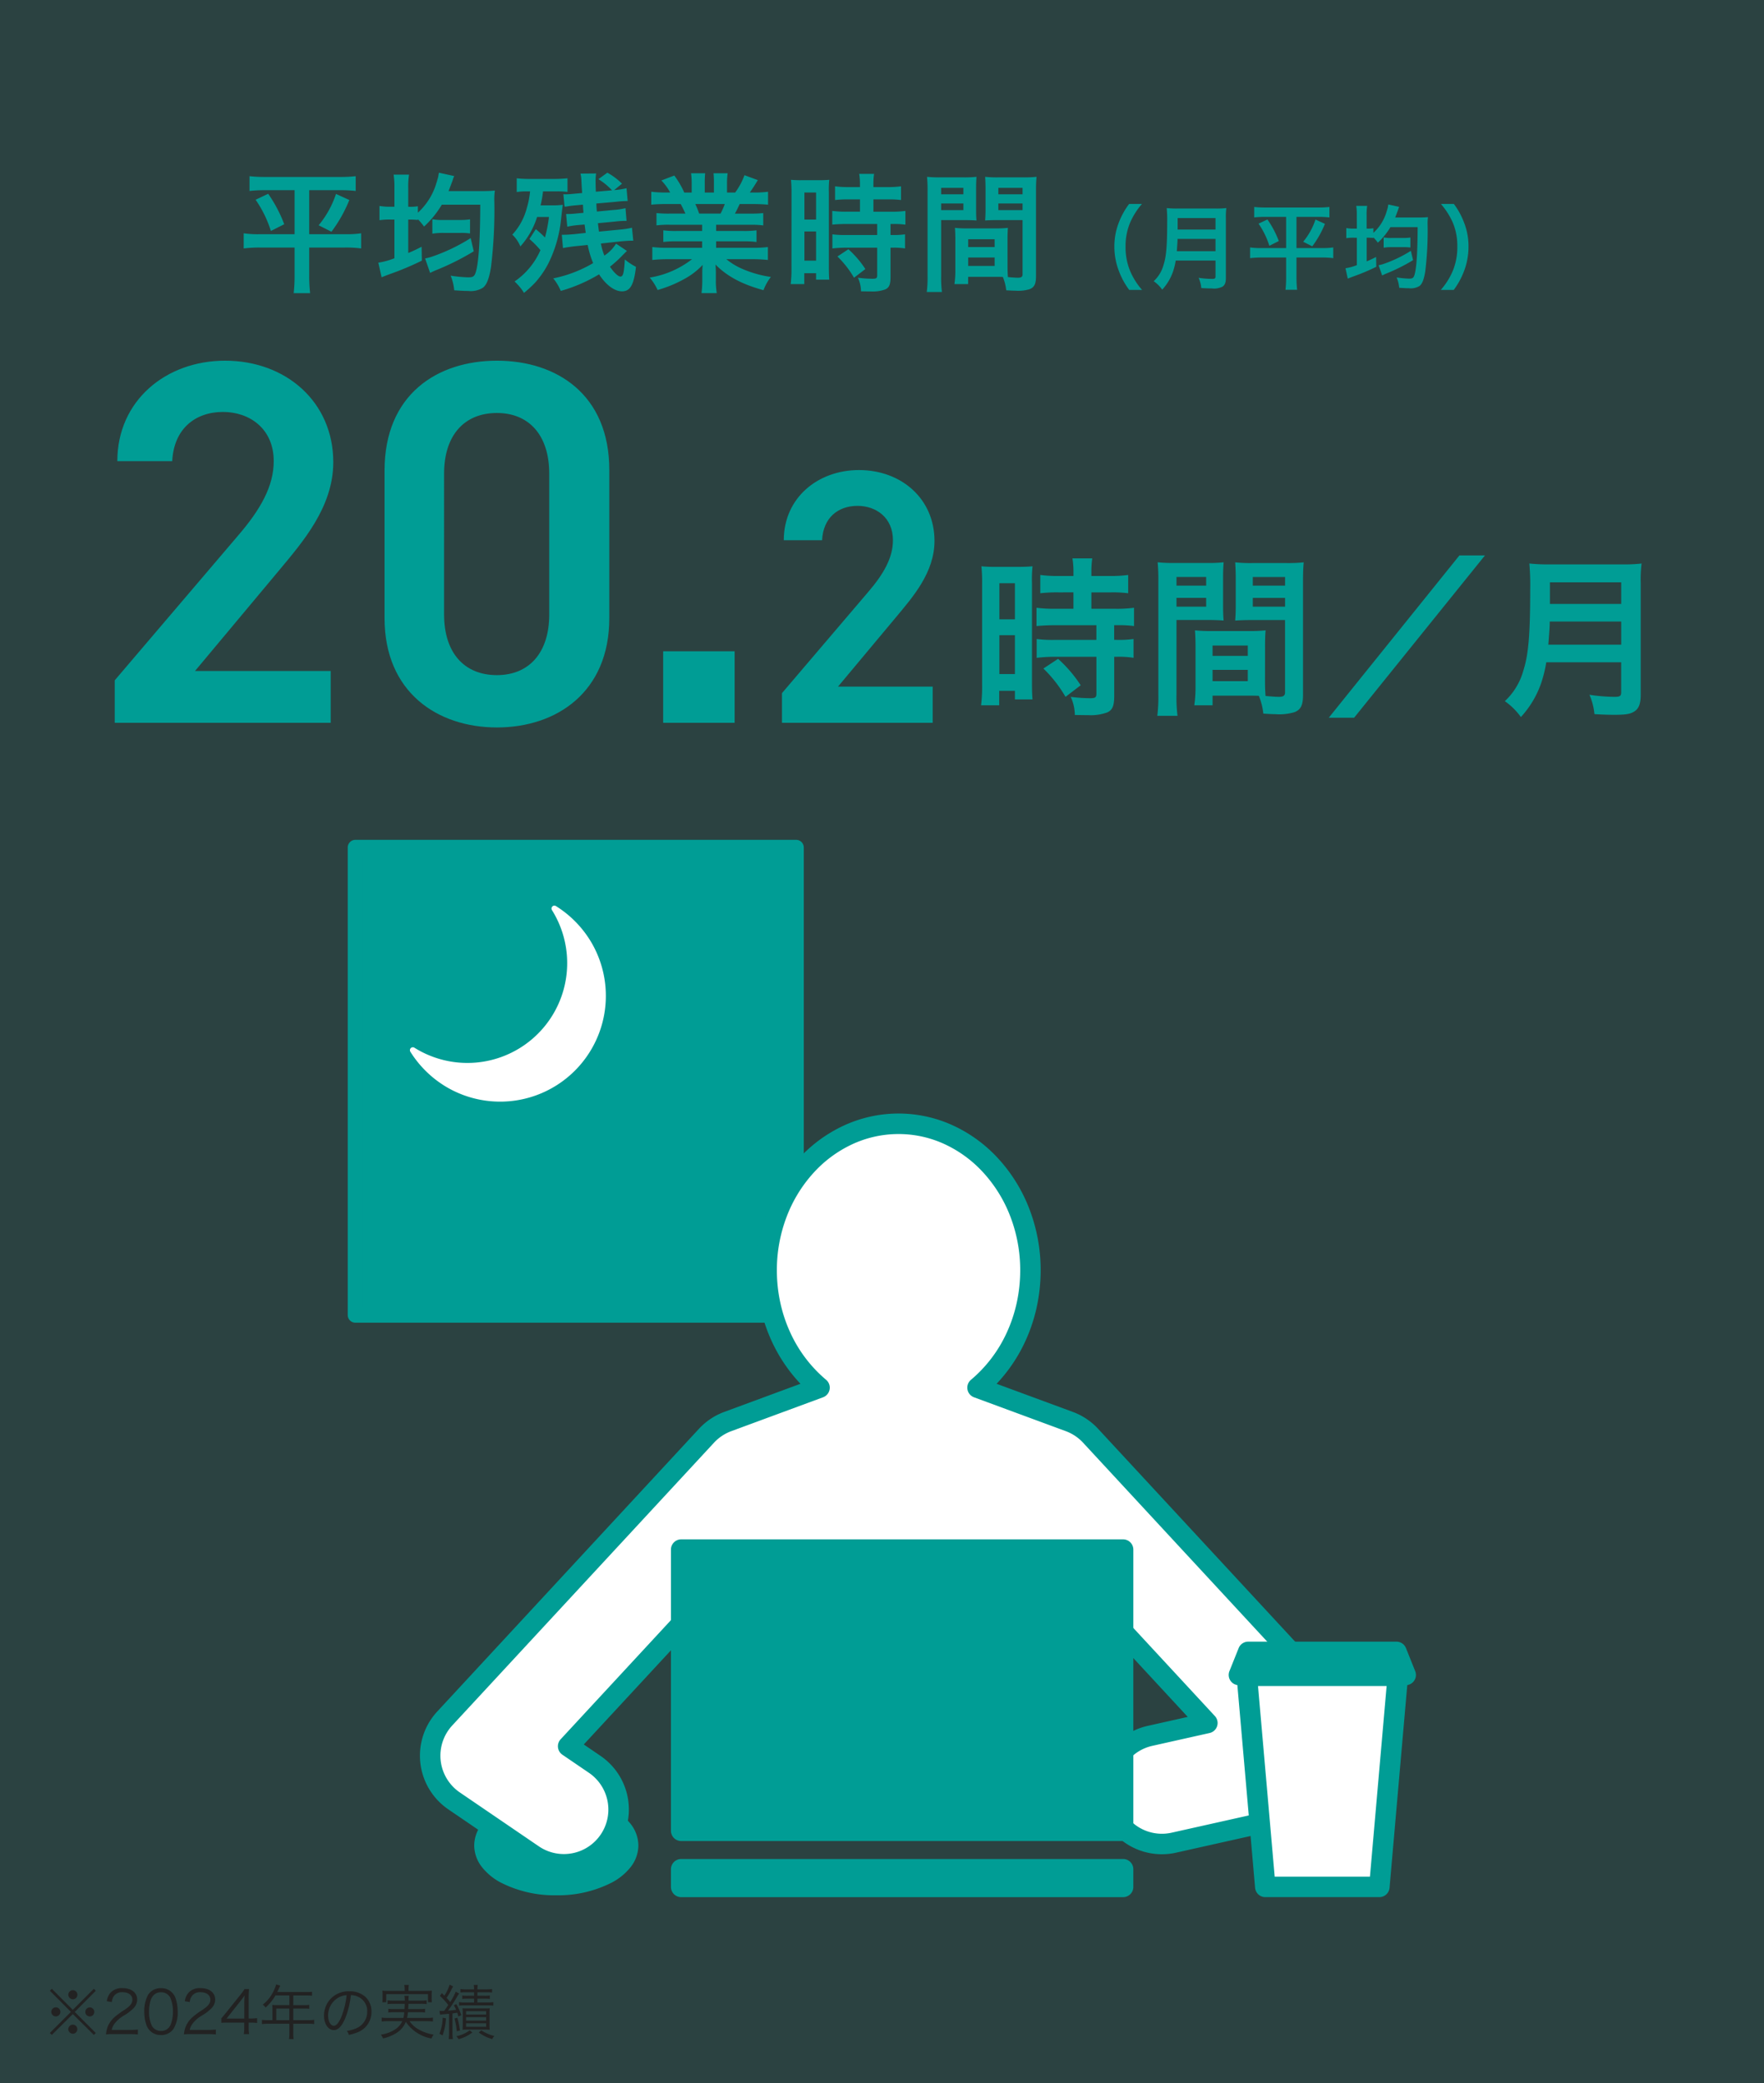
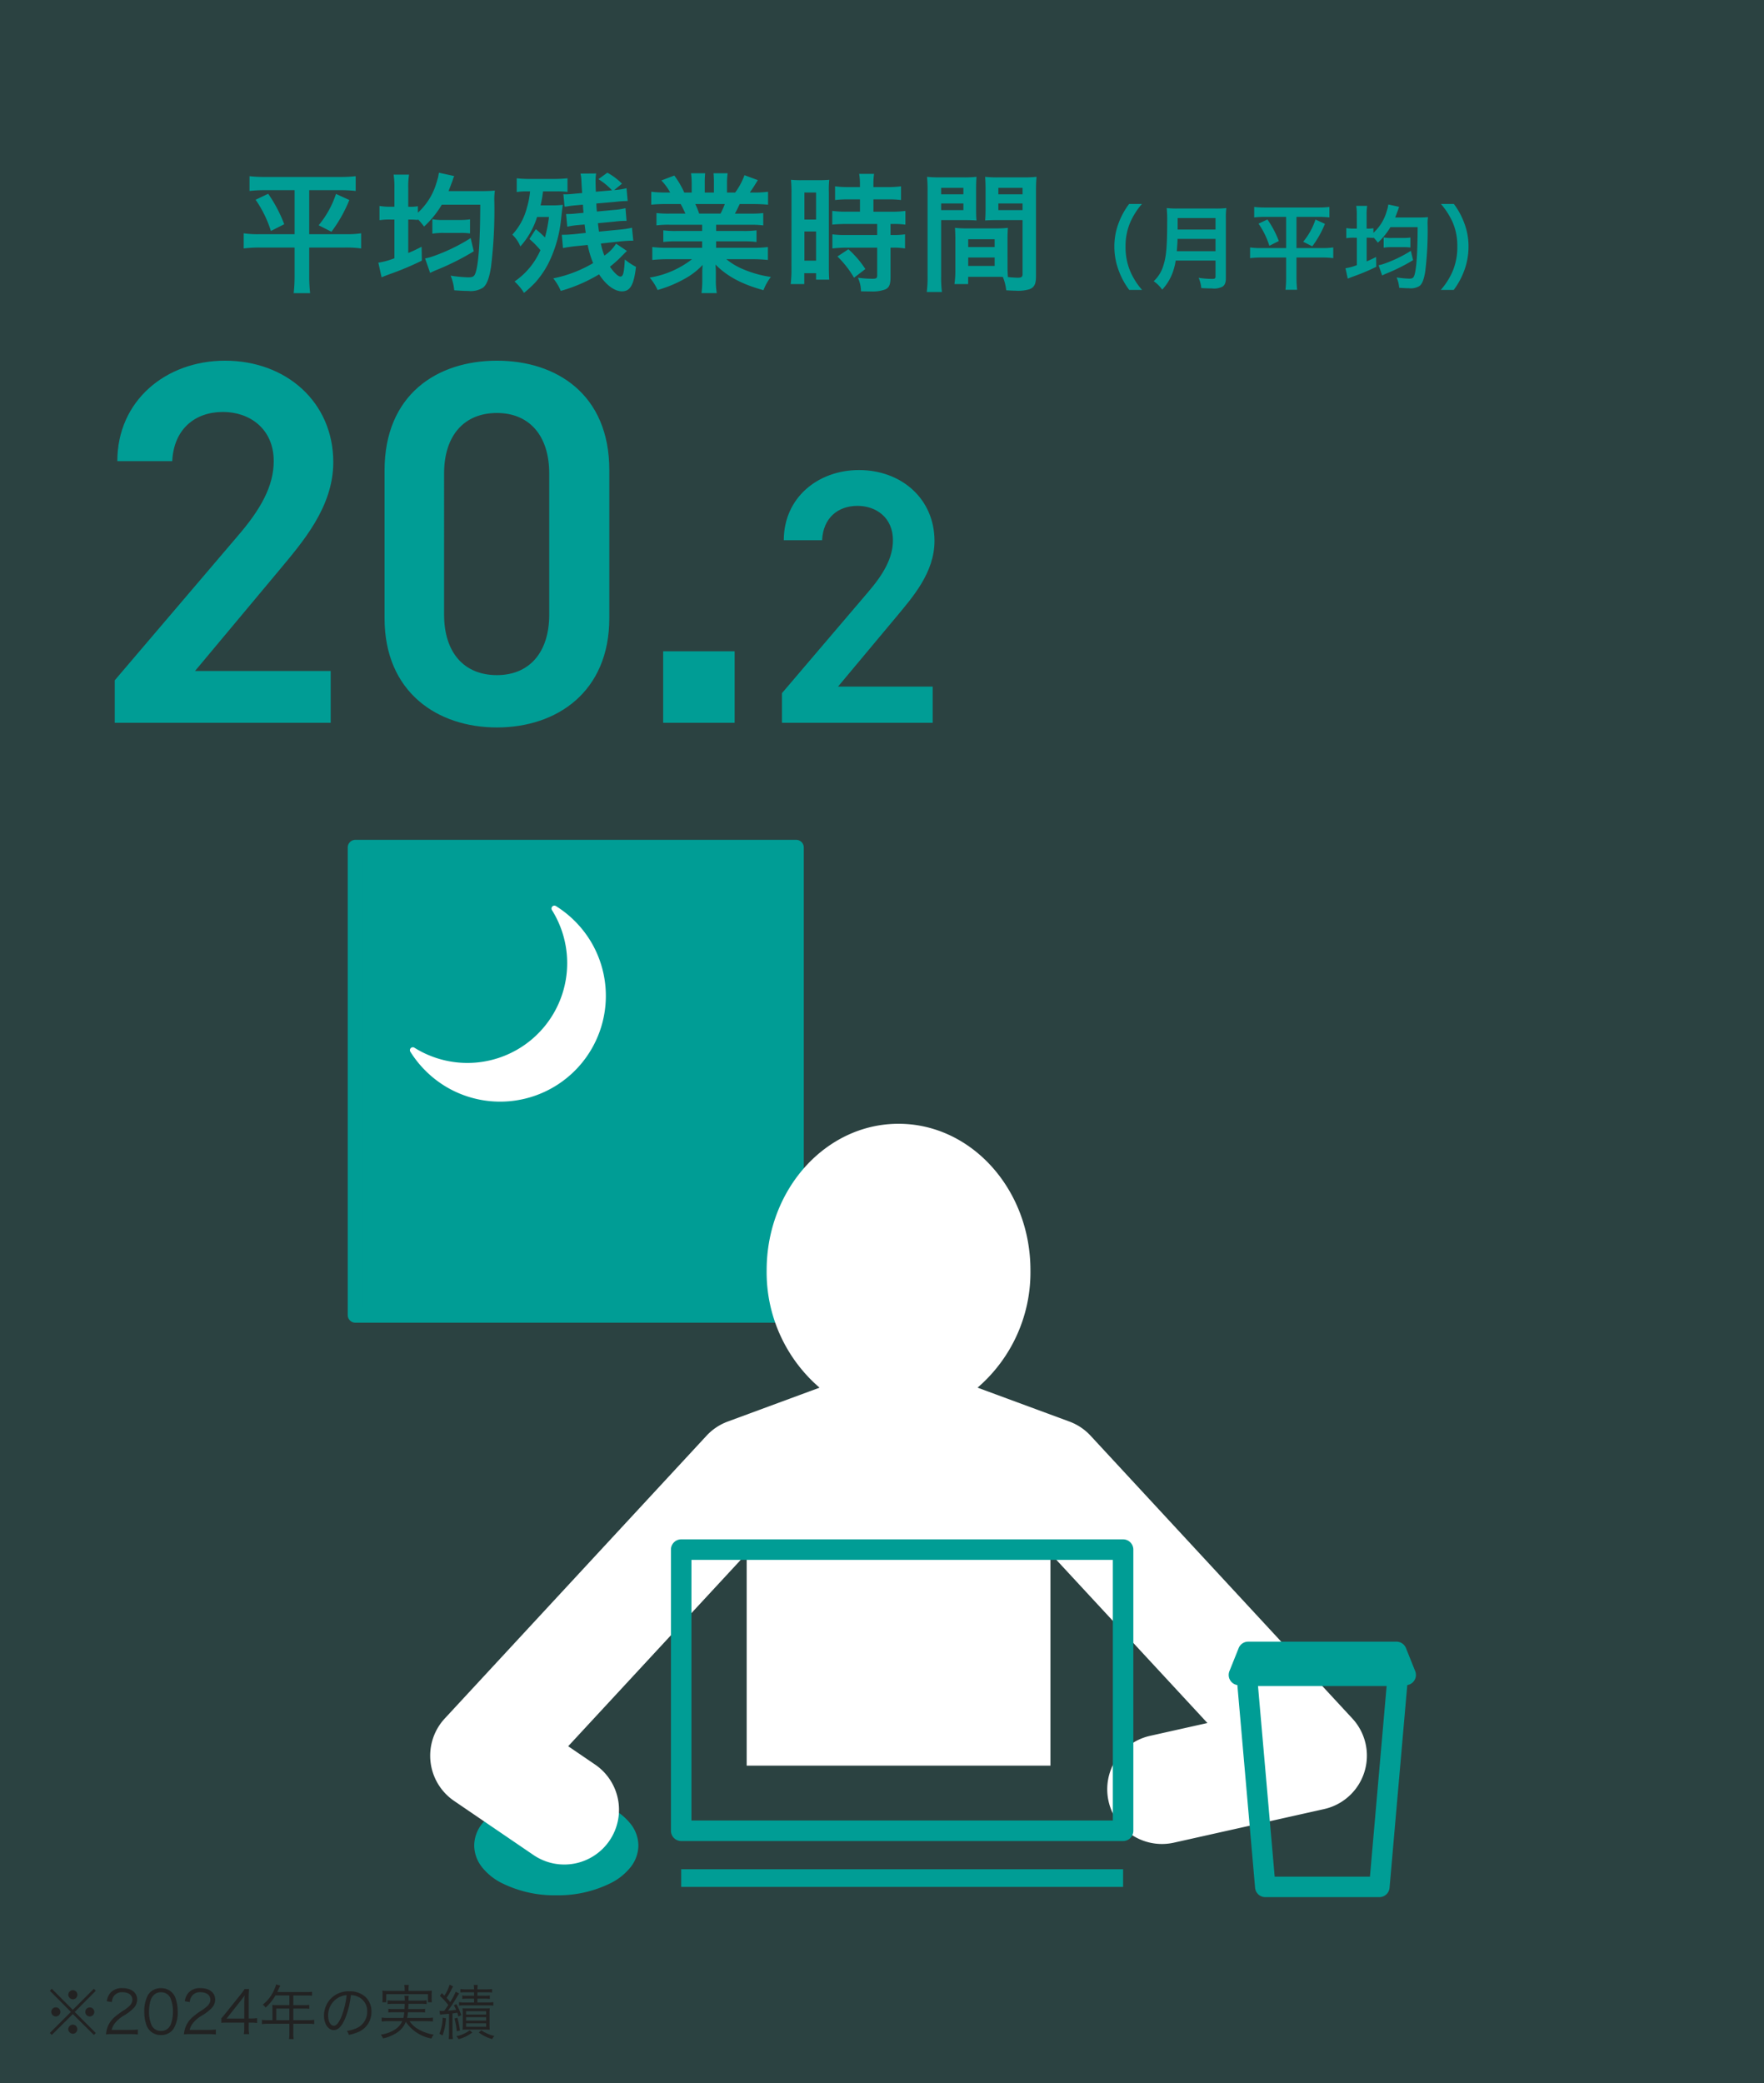
<svg xmlns="http://www.w3.org/2000/svg" width="327" height="386" viewBox="0 0 327 386">
  <rect x="0" y="0" width="327" height="386" fill="#333333" stroke="none" />
  <defs>
    <clipPath id="a">
      <rect width="199.096" height="197.005" fill="none" />
    </clipPath>
  </defs>
  <g transform="translate(-138 -783)">
    <rect width="327" height="386" transform="translate(138 783)" fill="#009d95" opacity="0.15" />
    <path d="M5.5-4.565,1.606-8.47l-.363.363,3.9,3.927-3.9,3.9.363.363L5.5-3.784,9.405.088l.352-.363-3.9-3.9,3.9-3.927L9.405-8.47Zm.011-3.641a.845.845,0,0,0-.847.836.855.855,0,0,0,.847.847.838.838,0,0,0,.836-.847A.836.836,0,0,0,5.511-8.206ZM2.354-5.027a.838.838,0,0,0-.847.836.855.855,0,0,0,.847.847.838.838,0,0,0,.836-.847A.836.836,0,0,0,2.354-5.027Zm6.292.011a.836.836,0,0,0-.836.836.836.836,0,0,0,.836.836.836.836,0,0,0,.836-.836A.836.836,0,0,0,8.646-5.016ZM5.5-1.826l-.022.011c-.011,0-.011,0-.022-.011H5.423a.887.887,0,0,0-.77.847A.885.885,0,0,0,5.5-.132a.852.852,0,0,0,.836-.847A.838.838,0,0,0,5.5-1.826ZM16.2-.066A12.37,12.37,0,0,1,17.556,0V-.924a9.6,9.6,0,0,1-1.342.077H12.7a3.082,3.082,0,0,1,.627-1.276,5.99,5.99,0,0,1,1.584-1.353,8.671,8.671,0,0,0,1.87-1.419,2.3,2.3,0,0,0,.649-1.562c0-1.3-1.067-2.134-2.728-2.134a2.812,2.812,0,0,0-2.211.847A2.991,2.991,0,0,0,11.8-6.16l.924.154a2.226,2.226,0,0,1,.385-1.111,1.819,1.819,0,0,1,1.6-.715c1.122,0,1.826.539,1.826,1.375,0,.671-.363,1.155-1.452,1.892A14.935,14.935,0,0,0,13.4-3.355a4.829,4.829,0,0,0-1.43,1.892,5.051,5.051,0,0,0-.319,1.452,7.878,7.878,0,0,1,1.21-.055ZM21.835.1a2.689,2.689,0,0,0,2.332-1.155,5.736,5.736,0,0,0,.77-3.179,7.572,7.572,0,0,0-.418-2.552,2.773,2.773,0,0,0-.66-1.012,2.71,2.71,0,0,0-2.013-.781,2.7,2.7,0,0,0-2.464,1.353,6.431,6.431,0,0,0-.638,2.992,7.6,7.6,0,0,0,.418,2.541,2.732,2.732,0,0,0,.66,1.012A2.745,2.745,0,0,0,21.835.1Zm0-7.92a1.859,1.859,0,0,1,1.727,1,6.232,6.232,0,0,1,.495,2.563,6.823,6.823,0,0,1-.341,2.222,2.166,2.166,0,0,1-.517.858,1.833,1.833,0,0,1-1.353.517,1.874,1.874,0,0,1-1.7-.957,6.078,6.078,0,0,1-.517-2.618,6.823,6.823,0,0,1,.341-2.222,2.246,2.246,0,0,1,.495-.8A1.791,1.791,0,0,1,21.835-7.821ZM30.657-.066A12.37,12.37,0,0,1,32.01,0V-.924a9.6,9.6,0,0,1-1.342.077H27.159a3.082,3.082,0,0,1,.627-1.276A5.99,5.99,0,0,1,29.37-3.476a8.671,8.671,0,0,0,1.87-1.419,2.3,2.3,0,0,0,.649-1.562c0-1.3-1.067-2.134-2.728-2.134a2.812,2.812,0,0,0-2.211.847,2.991,2.991,0,0,0-.693,1.584l.924.154a2.226,2.226,0,0,1,.385-1.111,1.819,1.819,0,0,1,1.6-.715c1.122,0,1.826.539,1.826,1.375,0,.671-.363,1.155-1.452,1.892a14.934,14.934,0,0,0-1.683,1.21,4.829,4.829,0,0,0-1.43,1.892A5.051,5.051,0,0,0,26.1-.011a7.878,7.878,0,0,1,1.21-.055Zm2.365-2.09c.363-.033.693-.044,1.309-.044h2.948v.946a6.383,6.383,0,0,1-.088,1.188h1A6.308,6.308,0,0,1,38.1-1.254V-2.2h.407a7.535,7.535,0,0,1,1.155.077v-.913a7.388,7.388,0,0,1-1.144.077H38.1V-6.567a18.245,18.245,0,0,1,.066-1.859h-.825A12.41,12.41,0,0,1,36.52-7.3L33.737-3.828c-.231.275-.484.583-.715.847Zm4.268-.792H34l2.53-3.19c.319-.407.594-.77.825-1.1a13.377,13.377,0,0,0-.066,1.5Zm5.214.3h-.836a7.606,7.606,0,0,1-1.111-.066v.792a7.928,7.928,0,0,1,1.111-.066h3.971V-.176A4.9,4.9,0,0,1,45.573.847h.869a5.016,5.016,0,0,1-.077-1.023V-1.991h2.772a7.928,7.928,0,0,1,1.111.066v-.792a7.4,7.4,0,0,1-1.111.066H46.365V-4.807h2a7.959,7.959,0,0,1,.968.044v-.726a5.943,5.943,0,0,1-.979.055H46.365V-7.227h2.486a6.009,6.009,0,0,1,.99.055V-7.92a5.769,5.769,0,0,1-.99.055H43.4l.418-.891c.066-.132.1-.209.143-.3l-.781-.22a4.355,4.355,0,0,1-.275.8,7.168,7.168,0,0,1-2.2,2.959,1.727,1.727,0,0,1,.528.528,9.049,9.049,0,0,0,1.826-2.244h2.585v1.793H43.252c-.308,0-.55-.011-.781-.033a6.1,6.1,0,0,1,.033.649Zm.715,0V-4.807h2.42v2.156ZM57.046-7.293a3.166,3.166,0,0,1,1.276.275,2.9,2.9,0,0,1,1.749,2.761,3.32,3.32,0,0,1-1.947,3.08,6.594,6.594,0,0,1-1.837.517,1.748,1.748,0,0,1,.385.737,8.51,8.51,0,0,0,1.672-.506,4.005,4.005,0,0,0,2.519-3.795A3.682,3.682,0,0,0,59.8-6.908,4.258,4.258,0,0,0,56.771-8a4.594,4.594,0,0,0-3.553,1.463A4.576,4.576,0,0,0,52.063-3.5c0,1.54.781,2.684,1.826,2.684.792,0,1.441-.66,2.079-2.112A16.489,16.489,0,0,0,57.046-7.293Zm-.792.011a15.109,15.109,0,0,1-1,4.07c-.473,1.078-.913,1.595-1.375,1.595-.594,0-1.056-.814-1.056-1.87a3.8,3.8,0,0,1,1.793-3.278A3.474,3.474,0,0,1,56.254-7.282Zm14.96,4.818a7.209,7.209,0,0,1,1.034.066v-.737a6.251,6.251,0,0,1-1.023.066H67.463a8.225,8.225,0,0,0,.165-1.056H69.85a5.283,5.283,0,0,1,.946.055v-.693a5.283,5.283,0,0,1-.946.055H67.672c.022-.363.033-.627.044-.979h2.31a5.8,5.8,0,0,1,1.056.066v-.715a6.424,6.424,0,0,1-1.056.066h-2.3a3.96,3.96,0,0,1,.055-.891h-.814a4.011,4.011,0,0,1,.066.891H64.9a6.517,6.517,0,0,1-1.056-.066v.715A6.8,6.8,0,0,1,64.9-5.687h2.123c-.011.429-.011.55-.033.979H64.944a5.422,5.422,0,0,1-.957-.055v.693a5.346,5.346,0,0,1,.957-.055h1.991a6.457,6.457,0,0,1-.154,1.056H63.767a6.1,6.1,0,0,1-1.012-.066V-2.4a7.267,7.267,0,0,1,1.023-.066h2.794a3.656,3.656,0,0,1-1.617,1.7A6.675,6.675,0,0,1,62.6.033a2.575,2.575,0,0,1,.407.693A7.586,7.586,0,0,0,65.5-.286a4.243,4.243,0,0,0,1.727-2.057A7.29,7.29,0,0,0,71.973.748a2.843,2.843,0,0,1,.418-.715,8.376,8.376,0,0,1-3.047-1.122,5.144,5.144,0,0,1-1.43-1.375Zm-4.2-5.61H63.987a10.849,10.849,0,0,1-1.111-.044,5.069,5.069,0,0,1,.044.748v.638a5.036,5.036,0,0,1-.044.759H63.6v-1.5h7.744v1.5h.715a4.944,4.944,0,0,1-.044-.759v-.649a5.009,5.009,0,0,1,.044-.737,10.758,10.758,0,0,1-1.1.044H67.727v-.418a3.5,3.5,0,0,1,.066-.682h-.858a2.883,2.883,0,0,1,.077.682Zm6.567,4.411a5.557,5.557,0,0,1,.627-.077c.044,0,.385-.033,1.034-.1V-.275A8.324,8.324,0,0,1,75.174.847h.77a8.325,8.325,0,0,1-.066-1.122V-3.9c.33-.044.594-.077.891-.132.077.231.11.341.2.693l.539-.231a10.166,10.166,0,0,0-.924-2.057l-.451.22a7.635,7.635,0,0,1,.429.836c-.583.077-.814.11-1.518.154a27.26,27.26,0,0,0,1.672-2.552,5.665,5.665,0,0,1,.4-.616l-.638-.341a10.647,10.647,0,0,1-1.023,1.914c-.187-.242-.308-.374-.671-.77a12.21,12.21,0,0,0,.781-1.3A6.363,6.363,0,0,1,76-8.9l-.66-.33a7.008,7.008,0,0,1-.968,2.035c-.2-.2-.22-.231-.462-.473l-.363.517a11.819,11.819,0,0,1,1.54,1.683c-.264.429-.319.495-.748,1.089-.286.011-.385.011-.462.011a2.664,2.664,0,0,1-.407-.022Zm6.3-4.158v.649H78.694a5.68,5.68,0,0,1-1-.055v.638a8.2,8.2,0,0,1,1-.044h1.188v.7H78.166A5.862,5.862,0,0,1,77.1-6v.649A9.96,9.96,0,0,1,78.166-5.4h4.268a9.412,9.412,0,0,1,1.023.055V-6a6.735,6.735,0,0,1-1.023.066H80.5v-.7h1.331a7.511,7.511,0,0,1,.968.044v-.638a5.538,5.538,0,0,1-.99.055H80.5v-.649H82.17a8.1,8.1,0,0,1,1.045.044v-.649a7,7,0,0,1-1.056.066H80.5a3.58,3.58,0,0,1,.066-.814h-.748a4.429,4.429,0,0,1,.066.814h-1.5a6.69,6.69,0,0,1-1.034-.066v.649a7.841,7.841,0,0,1,1.012-.044ZM74.063-3.113a8.548,8.548,0,0,1-.605,2.981l.583.308a11.191,11.191,0,0,0,.627-3.168Zm2.189.154A12.652,12.652,0,0,1,76.67-.594l.594-.143a14.866,14.866,0,0,0-.484-2.376ZM81.84-.913c.374,0,.616.011.946.033a9.2,9.2,0,0,1-.044-1.067V-3.828a8.608,8.608,0,0,1,.044-1.023c-.286.022-.506.033-.979.033h-3.1c-.462,0-.7-.011-.968-.033a8.121,8.121,0,0,1,.044.99v1.969A8.174,8.174,0,0,1,77.737-.88c.275-.022.594-.033.99-.033ZM78.4-4.312h3.718V-3.7H78.4Zm0,1.1h3.718v.649H78.4Zm0,1.133h3.718v.66H78.4ZM80.751-.363A8.064,8.064,0,0,0,83.237.858a2.467,2.467,0,0,1,.407-.583A7.136,7.136,0,0,1,81.224-.77ZM79.057-.77A5.79,5.79,0,0,1,76.582.319,1.971,1.971,0,0,1,77,.869,6.831,6.831,0,0,0,79.552-.374Z" transform="translate(146 1160)" fill="#222" />
    <g transform="translate(202 938.164)">
      <rect width="81.7" height="86.64" transform="translate(1.881 1.881)" fill="#009d95" />
      <g transform="translate(0)">
        <g clip-path="url(#a)">
          <path d="M-.435-1.854h81.7A1.419,1.419,0,0,1,82.685-.435v86.64a1.419,1.419,0,0,1-1.419,1.419H-.435a1.419,1.419,0,0,1-1.419-1.419V-.435A1.419,1.419,0,0,1-.435-1.854ZM79.846.984H.984v83.8H79.846Z" transform="translate(2.316 2.316)" fill="#009d95" />
          <path d="M52.066,184.21c0,4.046-5.963,7.325-13.318,7.325s-13.318-3.28-13.318-7.325,5.963-7.325,13.318-7.325,13.318,3.28,13.318,7.325" transform="translate(0.375 2.607)" fill="#009d95" />
          <path d="M12.737-2.481A21.828,21.828,0,0,1,23.069-.1a10.909,10.909,0,0,1,3.444,2.835,6.573,6.573,0,0,1,1.44,4.009,6.573,6.573,0,0,1-1.44,4.009,10.909,10.909,0,0,1-3.444,2.835,21.828,21.828,0,0,1-10.333,2.381A21.828,21.828,0,0,1,2.4,13.587,10.909,10.909,0,0,1-1.04,10.752,6.573,6.573,0,0,1-2.48,6.744,6.573,6.573,0,0,1-1.04,2.735,10.909,10.909,0,0,1,2.4-.1,21.828,21.828,0,0,1,12.737-2.481Zm0,14.651a18.264,18.264,0,0,0,8.5-1.911c1.854-1.02,2.917-2.3,2.917-3.516s-1.063-2.5-2.917-3.516a18.264,18.264,0,0,0-8.5-1.911,18.264,18.264,0,0,0-8.5,1.911c-1.854,1.02-2.917,2.3-2.917,3.516S2.38,9.24,4.234,10.26A18.264,18.264,0,0,0,12.737,12.17Z" transform="translate(26.386 180.073)" fill="#009d95" />
          <path d="M186.457,162.507l-48.523-52.4a10.141,10.141,0,0,0-3.93-2.623l-17.021-6.28a28.2,28.2,0,0,0,9.807-21.745c0-15-10.948-27.153-24.452-27.153S77.887,64.467,77.887,79.462a28.2,28.2,0,0,0,9.807,21.745l-17.02,6.28a10.145,10.145,0,0,0-3.93,2.623l-48.525,52.4a10.141,10.141,0,0,0,1.727,15.271L34.6,187.766a10.142,10.142,0,1,0,11.426-16.759L41.1,167.651l33.084-35.724v39.319h56.31v-39.32l29.1,31.422-10.639,2.379a10.141,10.141,0,1,0,4.424,19.794l27.851-6.226a10.142,10.142,0,0,0,5.228-16.788" transform="translate(0.229 0.771)" fill="#fff" />
-           <path d="M39.718,190.845a11.974,11.974,0,0,1-6.773-2.092l-14.651-9.988a12.04,12.04,0,0,1-2.051-18.129l48.525-52.4a12.1,12.1,0,0,1,4.666-3.114l14.14-5.217a29.25,29.25,0,0,1-5.323-7.88,30.843,30.843,0,0,1-2.106-6.285,32.046,32.046,0,0,1-.739-6.862,31.47,31.47,0,0,1,2.046-11.245,29.3,29.3,0,0,1,5.6-9.226,26.289,26.289,0,0,1,8.376-6.267,24.192,24.192,0,0,1,20.65,0,26.291,26.291,0,0,1,8.376,6.267,29.3,29.3,0,0,1,5.6,9.226,31.468,31.468,0,0,1,2.046,11.245,32.042,32.042,0,0,1-.739,6.862,30.846,30.846,0,0,1-2.106,6.285,29.257,29.257,0,0,1-5.323,7.88l14.141,5.217a12.091,12.091,0,0,1,4.666,3.114l48.523,52.4a12.04,12.04,0,0,1-6.207,19.931l-27.851,6.226a12.029,12.029,0,0,1-14.376-9.123,12.032,12.032,0,0,1,9.123-14.377l7.417-1.658L131.81,136.189v34.476a1.9,1.9,0,0,1-1.9,1.9H73.6a1.9,1.9,0,0,1-1.9-1.9V136.19L43.408,166.742l3.1,2.114a12.04,12.04,0,0,1-6.792,21.988ZM101.757,53.626a20.345,20.345,0,0,0-8.711,1.954,22.513,22.513,0,0,0-7.169,5.371A25.515,25.515,0,0,0,81,68.987a27.687,27.687,0,0,0-1.8,9.893,28.243,28.243,0,0,0,.651,6.047,27.038,27.038,0,0,0,1.846,5.51,24.981,24.981,0,0,0,6.626,8.728,1.9,1.9,0,0,1-.557,3.241l-17.02,6.28a8.284,8.284,0,0,0-3.195,2.132l-48.524,52.4a8.242,8.242,0,0,0,1.4,12.412l14.65,9.988a8.243,8.243,0,0,0,9.287-13.622l-4.923-3.355a1.9,1.9,0,0,1-.324-2.859l33.084-35.724a1.9,1.9,0,0,1,3.292,1.29v37.42h52.512V131.344a1.9,1.9,0,0,1,3.292-1.29l29.1,31.422a1.9,1.9,0,0,1-.979,3.143L148.786,167a8.253,8.253,0,0,0-6.246,9.843,8.146,8.146,0,0,0,2.923,4.661,8.226,8.226,0,0,0,6.919,1.585l27.851-6.226a8.243,8.243,0,0,0,4.249-13.645l-48.523-52.4a8.276,8.276,0,0,0-3.194-2.132l-17.022-6.28a1.9,1.9,0,0,1-.557-3.241,24.987,24.987,0,0,0,6.626-8.728,27.041,27.041,0,0,0,1.846-5.51,28.238,28.238,0,0,0,.651-6.047,27.685,27.685,0,0,0-1.8-9.893,25.516,25.516,0,0,0-4.877-8.036,22.514,22.514,0,0,0-7.169-5.371A20.343,20.343,0,0,0,101.757,53.626Z" transform="translate(0.811 1.353)" fill="#009d95" />
-           <rect width="81.917" height="52.098" transform="translate(62.275 131.986)" fill="#009d95" />
          <path d="M-.582-2.481H81.335a1.9,1.9,0,0,1,1.9,1.9v52.1a1.9,1.9,0,0,1-1.9,1.9H-.582a1.9,1.9,0,0,1-1.9-1.9V-.582A1.9,1.9,0,0,1-.582-2.481Zm80.018,3.8H1.317v48.3H79.436Z" transform="translate(62.857 132.568)" fill="#009d95" />
          <rect width="81.917" height="3.272" transform="translate(62.275 191.217)" fill="#009d95" />
-           <path d="M-.582-2.481H81.335a1.9,1.9,0,0,1,1.9,1.9V2.69a1.9,1.9,0,0,1-1.9,1.9H-.582a1.9,1.9,0,0,1-1.9-1.9V-.582A1.9,1.9,0,0,1-.582-2.481Z" transform="translate(62.857 191.799)" fill="#009d95" />
          <path d="M38.6,13.007A19.041,19.041,0,0,1,12.351,39.253,19.054,19.054,0,1,0,38.6,13.007" transform="translate(0.182 0.192)" fill="#fff" />
          <path d="M38.431,12.3a.541.541,0,0,1,.287.083,19.794,19.794,0,0,1,6.7,6.977A19.6,19.6,0,0,1,18.7,46.07a19.8,19.8,0,0,1-6.978-6.7.542.542,0,0,1,.747-.747,18.5,18.5,0,0,0,25.5-25.5.542.542,0,0,1,.46-.83ZM28.346,47.527A18.516,18.516,0,0,0,44.471,19.894a18.686,18.686,0,0,0-4.436-5.239A19.583,19.583,0,0,1,14,40.69a18.689,18.689,0,0,0,5.24,4.437A18.462,18.462,0,0,0,28.346,47.527Z" transform="translate(0.348 0.358)" fill="#fff" />
-           <path d="M189.265,192.232h-21.14L164.7,153.117h27.983Z" transform="translate(2.427 2.256)" fill="#fff" />
          <path d="M188.684,193.548h-21.14a1.9,1.9,0,0,1-1.891-1.733L162.231,152.7a1.9,1.9,0,0,1,1.891-2.064h27.983A1.9,1.9,0,0,1,194,152.7l-3.422,39.115A1.9,1.9,0,0,1,188.684,193.548Zm-19.4-3.8h17.66l3.09-35.318H166.194Z" transform="translate(3.009 2.838)" fill="#009d95" />
          <path d="M192.462,148.751h-27.49l-1.712,4.27h30.914Z" transform="translate(2.406 2.192)" fill="#009d95" />
          <path d="M164.39,146.271h27.49a1.9,1.9,0,0,1,1.762,1.192l1.712,4.27a1.9,1.9,0,0,1-1.762,2.605H162.678a1.9,1.9,0,0,1-1.762-2.605l1.712-4.27A1.9,1.9,0,0,1,164.39,146.271Zm26.206,3.8H165.674l-.19.473h25.3Z" transform="translate(2.988 2.774)" fill="#009d95" />
        </g>
      </g>
    </g>
    <path d="M10.608-16.968v8.16H4.128a18.342,18.342,0,0,1-2.952-.168v2.808A23.162,23.162,0,0,1,4.2-6.336h6.408V-.984a26.479,26.479,0,0,1-.168,3.1h3.048a27.962,27.962,0,0,1-.168-3.1V-6.336h6.6a20.839,20.839,0,0,1,3.024.168V-8.976a17.983,17.983,0,0,1-2.856.168H13.32v-8.16h5.688a25.038,25.038,0,0,1,2.928.144V-19.56a24.681,24.681,0,0,1-3,.144H5.256a25.235,25.235,0,0,1-3-.144v2.736a25.776,25.776,0,0,1,2.952-.144ZM3.384-15.192A21.286,21.286,0,0,1,6.216-9.408l2.472-1.248A25.471,25.471,0,0,0,5.712-16.3Zm14.9-1.08a17.811,17.811,0,0,1-3.216,5.808l2.376,1.2a26.023,26.023,0,0,0,3.312-5.88ZM29.112-13.9h-.7a11.829,11.829,0,0,1-2.064-.144v2.64a12.2,12.2,0,0,1,2.064-.12h.7v7.176a14.128,14.128,0,0,1-2.976.816l.6,2.712c.648-.264.672-.288,1.944-.744A52.991,52.991,0,0,0,34.2-3.912L34.152-6.48C33-5.9,32.616-5.712,31.68-5.328V-11.52a16.467,16.467,0,0,1,1.776.072v-.144a12.209,12.209,0,0,1,1.152,1.368A17.82,17.82,0,0,0,37.9-14.28h7.128q-.036,10.152-.864,12.6c-.24.7-.5.864-1.368.864a25.07,25.07,0,0,1-3.264-.312A8.978,8.978,0,0,1,40.2,1.584c1.8.12,1.992.12,2.568.12a4.293,4.293,0,0,0,2.76-.6c.7-.552,1.152-1.7,1.488-3.816a87,87,0,0,0,.624-12.072,11.585,11.585,0,0,1,.1-2.112c-.48.048-1.344.1-2.232.1h-6.36c.192-.48.528-1.368.768-2.016a4.057,4.057,0,0,1,.288-.768l-2.832-.624c-.024.12-.048.192-.048.216a4.514,4.514,0,0,0-.072.456c-.1.432-.36,1.272-.5,1.7a12.022,12.022,0,0,1-3.288,5.04v-1.2a7.921,7.921,0,0,1-1.584.1H31.68v-3.432a14.5,14.5,0,0,1,.144-2.52H28.968a15.133,15.133,0,0,1,.144,2.544ZM43.248-8.088a33.7,33.7,0,0,1-7.08,3.408,8.943,8.943,0,0,1-1.368.36l.936,2.688a12.285,12.285,0,0,1,1.2-.552A47.233,47.233,0,0,0,43.824-5.64Zm-7.1-.816a11.829,11.829,0,0,1,2.064-.144h3.12a11.454,11.454,0,0,1,1.8.1v-2.616a11.891,11.891,0,0,1-1.824.12h-3.1a10.133,10.133,0,0,1-2.064-.144ZM70.2-7.056a7.216,7.216,0,0,1-2.16,2.208,10.675,10.675,0,0,1-.648-2.232l3.72-.408c.816-.072,1.536-.12,2.016-.12h.264l-.24-2.4a15.781,15.781,0,0,1-2.184.336l-3.936.384c-.048-.408-.1-.72-.192-1.56l3.024-.288a18.171,18.171,0,0,1,1.992-.144h.288l-.192-2.352a12.279,12.279,0,0,1-2.28.336l-3.024.288c-.072-.72-.072-.792-.1-1.488l3.552-.312a18.642,18.642,0,0,1,1.968-.144h.288l-.216-2.376a13.7,13.7,0,0,1-2.16.336h-.12l1.44-1.176a11.809,11.809,0,0,0-2.712-2.04l-1.656,1.2a12.211,12.211,0,0,1,2.52,2.064l-3,.264c-.024-.6-.048-1.7-.048-1.92a9.179,9.179,0,0,1,.1-1.464l-2.9.024a5.612,5.612,0,0,1,.168,1.176c.048,1.1.048,1.1.144,2.424l-1.32.12c-.72.072-1.3.12-1.728.12a4.166,4.166,0,0,1-.432-.024l.216,2.28a.816.816,0,0,0,.24.024c.024,0,.12-.024.312-.048.264-.048.912-.144,1.536-.192l1.32-.12c.024.336.024.432.048.864a3.822,3.822,0,0,1,.048.648l-1.32.12a14.4,14.4,0,0,1-1.56.1h-.336l.216,2.352A15.079,15.079,0,0,1,63-10.488l1.368-.12c.12.912.12.912.216,1.56l-2.232.24c-.984.072-1.224.1-1.776.1h-.432L60.36-6.24c.624-.12,1.32-.24,2.184-.336l2.4-.24a17.189,17.189,0,0,0,1.008,3.36A23.7,23.7,0,0,1,58.56-.624,9.36,9.36,0,0,1,59.952,1.7a29.037,29.037,0,0,0,7.1-3.072C68.328.6,69.912,1.776,71.3,1.776c1.536,0,2.208-1.2,2.592-4.536a11.371,11.371,0,0,1-2.064-1.368c-.144,2.5-.312,3.168-.816,3.168-.432,0-1.2-.744-1.944-1.824a21.97,21.97,0,0,0,2.376-2.16l.768-.768ZM54.144-7.92a18.4,18.4,0,0,1,2.04,2.064,13.6,13.6,0,0,1-4.8,5.808,9.878,9.878,0,0,1,1.752,2.112A21.725,21.725,0,0,0,55.2.168a17.039,17.039,0,0,0,2.472-3.6A23.733,23.733,0,0,0,60-11.52c.168-1.536.24-2.184.336-2.736a14.164,14.164,0,0,1-1.992.1H56.208a21.027,21.027,0,0,0,.456-2.592H59.4a15.348,15.348,0,0,1,1.8.1v-2.52a25.13,25.13,0,0,1-2.544.12H54.288a22.429,22.429,0,0,1-2.5-.12v2.544a11.233,11.233,0,0,1,1.92-.12h.552a15.479,15.479,0,0,1-.6,3.072,11.483,11.483,0,0,1-2.688,4.944,6.216,6.216,0,0,1,1.488,2.184A14.631,14.631,0,0,0,55.56-12h2.208a27.138,27.138,0,0,1-.744,3.792,20.934,20.934,0,0,0-1.7-1.536ZM86.16-10.56v1.152H81.408a17.042,17.042,0,0,1-2.448-.12v2.16a17.247,17.247,0,0,1,2.448-.12H86.16v1.2H79.8a22.278,22.278,0,0,1-2.88-.144v2.4a26.382,26.382,0,0,1,2.9-.144h4.464A17.253,17.253,0,0,1,76.44-.768a9.823,9.823,0,0,1,1.464,2.3A23.22,23.22,0,0,0,82.8-.48a13.348,13.348,0,0,0,3.456-2.64,16.16,16.16,0,0,0-.072,1.632V-.336a17.913,17.913,0,0,1-.144,2.448h2.832A13.655,13.655,0,0,1,88.7-.312V-1.488a16.428,16.428,0,0,0-.072-1.7c2.16,2.184,4.872,3.648,8.9,4.752A9.5,9.5,0,0,1,98.9-.888a20.6,20.6,0,0,1-4.992-1.368,12.459,12.459,0,0,1-3.264-1.92h4.824a25.927,25.927,0,0,1,2.88.144v-2.4a21.2,21.2,0,0,1-2.9.144h-6.7v-1.2h5.016a17.618,17.618,0,0,1,2.472.12v-2.16a17.411,17.411,0,0,1-2.472.12H88.752V-10.56h6.264a17.618,17.618,0,0,1,2.472.12v-2.28a22.071,22.071,0,0,1-2.472.1H92.232c.336-.6.432-.816.888-1.776h2.4c1.176,0,2.112.048,2.856.12v-2.4a19.461,19.461,0,0,1-2.712.144h-.672c.528-.744.912-1.344,1.488-2.3l-2.472-.912a12.806,12.806,0,0,1-1.728,3.216H90.768v-1.7a12.6,12.6,0,0,1,.12-1.872H88.272a17.092,17.092,0,0,1,.072,1.776v1.8h-1.7v-1.8a16.164,16.164,0,0,1,.072-1.776H84.1a13.348,13.348,0,0,1,.12,1.872v1.7H82.848A16.968,16.968,0,0,0,81-19.68l-2.4.912a10.144,10.144,0,0,1,1.632,2.232h-.768a20.338,20.338,0,0,1-2.736-.144v2.4c.768-.072,1.68-.12,2.856-.12h2.592c.264.456.528,1.008.888,1.776h-2.9a21.8,21.8,0,0,1-2.472-.1v2.28a17.827,17.827,0,0,1,2.472-.12Zm-.552-2.064a15.32,15.32,0,0,0-.72-1.776H90.36a14,14,0,0,1-.792,1.776Zm29.808-2.64v2.28h-2.472a18.461,18.461,0,0,1-2.664-.144v2.544c.744-.072,1.632-.12,2.64-.12h5.688v2.04H112.92a17.81,17.81,0,0,1-2.616-.12v2.616a21.5,21.5,0,0,1,2.568-.144h5.736V-1.2c0,.528-.144.648-.888.648a21.381,21.381,0,0,1-2.688-.192,6.187,6.187,0,0,1,.576,2.52c1.656.024,1.656.024,1.872.024a6.726,6.726,0,0,0,2.64-.384c.72-.336.96-.912.96-2.3V-6.312h.312a13.049,13.049,0,0,1,2.376.144V-8.784a14.638,14.638,0,0,1-2.376.12h-.312V-10.7h.408a15.609,15.609,0,0,1,2.352.12v-2.544a17.713,17.713,0,0,1-2.616.144h-3.312v-2.28h2.64a17.41,17.41,0,0,1,2.472.12v-2.544a17.694,17.694,0,0,1-2.5.144h-2.616v-.648a12.76,12.76,0,0,1,.12-1.8h-2.76a10.727,10.727,0,0,1,.144,1.8v.648H113.3a17.46,17.46,0,0,1-2.5-.144v2.544a20.324,20.324,0,0,1,2.568-.12Zm-12.7,12.84a21.864,21.864,0,0,1-.144,2.856h2.52V-1.584h2.184v1.2h2.448c-.048-.6-.072-1.128-.072-2.4V-16.512a18.007,18.007,0,0,1,.072-2.376c-.576.048-1.008.072-2.088.072h-2.9a20.792,20.792,0,0,1-2.112-.072,22.5,22.5,0,0,1,.1,2.424Zm2.4-14.112h2.16v5.016h-2.16Zm0,7.224h2.16v5.4h-2.16Zm11.3,6.96a18.418,18.418,0,0,0-3.144-3.672L111.24-4.68a18.334,18.334,0,0,1,3.072,3.936Zm26.352-5.472c0-.936.024-1.536.072-2.16a19.3,19.3,0,0,1-2.232.1h-5.352a19.569,19.569,0,0,1-2.232-.1c.048.648.072,1.32.072,2.16v5.856a16.546,16.546,0,0,1-.168,2.4h2.544V-.912h5.088c.192,0,.648,0,1.344.024a9.115,9.115,0,0,1,.624,2.472c1.224.072,1.32.072,1.656.072a7.31,7.31,0,0,0,2.712-.288c.864-.36,1.152-.984,1.152-2.424v-15.72c0-1.2.024-1.8.1-2.664a21.529,21.529,0,0,1-2.472.1h-4.608a20.536,20.536,0,0,1-2.448-.1c.048.744.072,1.416.072,2.232v3.672c0,1.032-.024,1.488-.072,2.184.6-.048,1.368-.072,2.208-.072h4.728V-1.392c0,.48-.216.648-.888.648-.432,0-1.3-.072-1.824-.12-.048-.624-.072-1.176-.072-2.088Zm-1.7-9.576h4.488v1.2h-4.488Zm0,2.9h4.488v1.224h-4.488ZM135.48-7.872h4.9v1.44h-4.9Zm0,3.384h4.9v1.56h-4.9Zm-5.016-6.936h4.344c.84,0,1.584.024,2.208.072-.048-.528-.072-1.08-.072-2.184v-3.672c0-.936.024-1.464.072-2.232a20.279,20.279,0,0,1-2.448.1H130.32a21.8,21.8,0,0,1-2.472-.1,26.608,26.608,0,0,1,.1,2.688V-1.08A21.455,21.455,0,0,1,127.8,1.9h2.808a20.816,20.816,0,0,1-.144-2.952Zm0-5.976h4.128v1.2h-4.128Zm0,2.9h4.128v1.224h-4.128ZM167.707,1.513a13.065,13.065,0,0,1-2.159-3.383,11.5,11.5,0,0,1-.9-4.658,11.155,11.155,0,0,1,.884-4.505,13.248,13.248,0,0,1,2.159-3.383h-2.38a13.723,13.723,0,0,0-1.87,3.349,12.031,12.031,0,0,0-.867,4.539,12.51,12.51,0,0,0,.9,4.692,13.616,13.616,0,0,0,1.853,3.349Zm13.617-5.44V-.986c0,.374-.119.459-.629.459a17.189,17.189,0,0,1-2.5-.2,6.15,6.15,0,0,1,.493,1.9c.867.051,1.428.068,1.972.068A3.37,3.37,0,0,0,182.633.9c.425-.272.612-.765.612-1.615V-11.73a12.823,12.823,0,0,1,.085-1.921,15.323,15.323,0,0,1-1.972.085h-7.089a17.152,17.152,0,0,1-1.989-.085,23.955,23.955,0,0,1,.085,2.567c0,4.42-.17,6.409-.68,7.99A6.436,6.436,0,0,1,169.866-.1a6.576,6.576,0,0,1,1.581,1.564A9.533,9.533,0,0,0,173.453-1.9a12.6,12.6,0,0,0,.493-2.023ZM174.15-5.661c.1-1.377.136-1.751.136-2.278h7.038v2.278Zm.153-4.012V-11.8h7.021v2.125Zm20.111-2.346v5.78h-4.59a12.992,12.992,0,0,1-2.091-.119v1.989a16.407,16.407,0,0,1,2.142-.119h4.539V-.7a18.757,18.757,0,0,1-.119,2.193h2.159A19.8,19.8,0,0,1,196.335-.7V-4.488h4.675a14.761,14.761,0,0,1,2.142.119V-6.358a12.738,12.738,0,0,1-2.023.119h-4.794v-5.78h4.029a17.735,17.735,0,0,1,2.074.1v-1.938a17.482,17.482,0,0,1-2.125.1h-9.69a17.875,17.875,0,0,1-2.125-.1v1.938a18.258,18.258,0,0,1,2.091-.1ZM189.3-10.761a15.078,15.078,0,0,1,2.006,4.1l1.751-.884a18.043,18.043,0,0,0-2.108-3.995Zm10.557-.765a12.616,12.616,0,0,1-2.278,4.114l1.683.85a18.433,18.433,0,0,0,2.346-4.165Zm7.667,1.683h-.493a8.379,8.379,0,0,1-1.462-.1v1.87a8.641,8.641,0,0,1,1.462-.085h.493v5.083a10.007,10.007,0,0,1-2.108.578l.425,1.921c.459-.187.476-.2,1.377-.527a37.536,37.536,0,0,0,3.91-1.666l-.034-1.819c-.816.408-1.088.544-1.751.816V-8.16a11.665,11.665,0,0,1,1.258.051v-.1a8.648,8.648,0,0,1,.816.969,12.622,12.622,0,0,0,2.329-2.873h5.049q-.025,7.191-.612,8.925c-.17.493-.357.612-.969.612A17.758,17.758,0,0,1,214.9-.8a6.359,6.359,0,0,1,.476,1.921c1.275.085,1.411.085,1.819.085a3.041,3.041,0,0,0,1.955-.425c.493-.391.816-1.207,1.054-2.7a61.624,61.624,0,0,0,.442-8.551,8.207,8.207,0,0,1,.068-1.5c-.34.034-.952.068-1.581.068h-4.505c.136-.34.374-.969.544-1.428a2.872,2.872,0,0,1,.2-.544l-2.006-.442c-.017.085-.034.136-.034.153a3.2,3.2,0,0,0-.051.323c-.068.306-.255.9-.357,1.207a8.515,8.515,0,0,1-2.329,3.57v-.85a5.611,5.611,0,0,1-1.122.068h-.136v-2.431a10.267,10.267,0,0,1,.1-1.785h-2.023a10.72,10.72,0,0,1,.1,1.8Zm10.013,4.114a23.874,23.874,0,0,1-5.015,2.414,6.334,6.334,0,0,1-.969.255l.663,1.9a8.7,8.7,0,0,1,.85-.391,33.457,33.457,0,0,0,4.879-2.448ZM212.5-6.307a8.379,8.379,0,0,1,1.462-.1h2.21a8.113,8.113,0,0,1,1.275.068V-8.194a8.423,8.423,0,0,1-1.292.085h-2.193a7.177,7.177,0,0,1-1.462-.1Zm12.988,7.82a14.2,14.2,0,0,0,1.853-3.349,12.767,12.767,0,0,0,.884-4.692,12.031,12.031,0,0,0-.867-4.539,13.569,13.569,0,0,0-1.853-3.349h-2.4a13.89,13.89,0,0,1,2.176,3.383,11.036,11.036,0,0,1,.867,4.505,11.443,11.443,0,0,1-.9,4.658,13.065,13.065,0,0,1-2.159,3.383Z" transform="translate(182 835.208)" fill="#009d95" />
    <g transform="translate(39.937 22.773)">
-       <path d="M19.488-20.352v3.04h-3.3A24.615,24.615,0,0,1,12.64-17.5v3.392c.992-.1,2.176-.16,3.52-.16h7.584v2.72H16.16a23.747,23.747,0,0,1-3.488-.16v3.488A28.659,28.659,0,0,1,16.1-8.416h7.648V-1.6c0,.7-.192.864-1.184.864a28.509,28.509,0,0,1-3.584-.256,8.249,8.249,0,0,1,.768,3.36c2.208.032,2.208.032,2.5.032a8.969,8.969,0,0,0,3.52-.512c.96-.448,1.28-1.216,1.28-3.072V-8.416h.416a17.4,17.4,0,0,1,3.168.192v-3.488a19.517,19.517,0,0,1-3.168.16H27.04v-2.72h.544a20.812,20.812,0,0,1,3.136.16V-17.5a23.618,23.618,0,0,1-3.488.192H22.816v-3.04h3.52a23.214,23.214,0,0,1,3.3.16v-3.392a23.592,23.592,0,0,1-3.328.192H22.816v-.864a17.013,17.013,0,0,1,.16-2.4H19.3a14.3,14.3,0,0,1,.192,2.4v.864H16.672a23.279,23.279,0,0,1-3.328-.192v3.392a27.1,27.1,0,0,1,3.424-.16ZM2.56-3.232A29.151,29.151,0,0,1,2.368.576h3.36V-2.112H8.64v1.6H11.9c-.064-.8-.1-1.5-.1-3.2v-18.3a24.009,24.009,0,0,1,.1-3.168c-.768.064-1.344.1-2.784.1H5.248a27.723,27.723,0,0,1-2.816-.1,30,30,0,0,1,.128,3.232Zm3.2-18.816H8.64v6.688H5.76Zm0,9.632H8.64v7.2H5.76Zm15.072,9.28a24.557,24.557,0,0,0-4.192-4.9L13.92-6.24a24.445,24.445,0,0,1,4.1,5.248Zm34.176-7.3c0-1.248.032-2.048.1-2.88a25.735,25.735,0,0,1-2.976.128H44.992a26.092,26.092,0,0,1-2.976-.128c.064.864.1,1.76.1,2.88v7.808a22.061,22.061,0,0,1-.224,3.2H45.28V-1.216h6.784c.256,0,.864,0,1.792.032a12.153,12.153,0,0,1,.832,3.3c1.632.1,1.76.1,2.208.1a9.747,9.747,0,0,0,3.616-.384c1.152-.48,1.536-1.312,1.536-3.232v-20.96c0-1.6.032-2.4.128-3.552a28.705,28.705,0,0,1-3.3.128H52.736a27.38,27.38,0,0,1-3.264-.128c.064.992.1,1.888.1,2.976v4.9c0,1.376-.032,1.984-.1,2.912.8-.064,1.824-.1,2.944-.1h6.3V-1.856c0,.64-.288.864-1.184.864-.576,0-1.728-.1-2.432-.16-.064-.832-.1-1.568-.1-2.784ZM52.736-23.2H58.72v1.6H52.736Zm0,3.872H58.72V-17.7H52.736ZM45.28-10.5h6.528v1.92H45.28Zm0,4.512h6.528V-3.9H45.28Zm-6.688-9.248h5.792c1.12,0,2.112.032,2.944.1-.064-.7-.1-1.44-.1-2.912v-4.9c0-1.248.032-1.952.1-2.976a27.038,27.038,0,0,1-3.264.128H38.4a29.064,29.064,0,0,1-3.3-.128,35.477,35.477,0,0,1,.128,3.584v20.9a28.607,28.607,0,0,1-.192,3.968h3.744a27.756,27.756,0,0,1-.192-3.936Zm0-7.968h5.5v1.6h-5.5Zm0,3.872h5.5V-17.7h-5.5ZM91.04-27.2,66.816,2.88h4.7L95.776-27.2ZM121.024-7.392v5.536c0,.7-.224.864-1.184.864a32.356,32.356,0,0,1-4.7-.384,11.578,11.578,0,0,1,.928,3.584c1.632.1,2.688.128,3.712.128,2.112,0,3.008-.16,3.712-.64.8-.512,1.152-1.44,1.152-3.04V-22.08a24.137,24.137,0,0,1,.16-3.616,28.843,28.843,0,0,1-3.712.16H107.744A32.286,32.286,0,0,1,104-25.7a45.1,45.1,0,0,1,.16,4.832c0,8.32-.32,12.064-1.28,15.04A12.116,12.116,0,0,1,99.456-.192a12.379,12.379,0,0,1,2.976,2.944,17.944,17.944,0,0,0,3.776-6.336,23.718,23.718,0,0,0,.928-3.808Zm-13.5-3.264c.192-2.592.256-3.3.256-4.288h13.248v4.288Zm.288-7.552v-4h13.216v4Z" transform="translate(277.563 890.348)" fill="#009d95" />
      <path d="M44.352-9.6H19.2L34.848-28.32c4.224-5.088,9.984-11.616,9.984-19.968C44.832-59.424,36.1-67.1,24.768-67.1,13.824-67.1,4.8-59.712,4.8-48.48H14.976c.288-5.952,4.224-9.12,9.408-9.12,4.9,0,9.408,3.072,9.408,9.12,0,4.608-2.4,8.928-6.72,13.92L4.32-7.872V0H44.352ZM96-19.392V-46.848C96-60.864,86.208-67.1,75.168-67.1s-20.832,6.24-20.832,20.352v27.36C54.336-5.664,64.128.864,75.168.864S96-5.664,96-19.392ZM84.864-46.176v26.112c0,7.1-3.744,11.232-9.7,11.232-6.048,0-9.792-4.128-9.792-11.232V-46.176c0-7.1,3.744-11.232,9.792-11.232C81.12-57.408,84.864-53.28,84.864-46.176Zm34.368,32.928H105.984V0h13.248ZM155.946-6.7H138.392l10.921-13.065c2.948-3.551,6.968-8.107,6.968-13.936,0-7.772-6.1-13.132-14-13.132-7.638,0-13.936,5.159-13.936,13h7.1c.2-4.154,2.948-6.365,6.566-6.365,3.417,0,6.566,2.144,6.566,6.365,0,3.216-1.675,6.231-4.69,9.715L128.007-5.494V0h27.939Z" transform="translate(115.013 894.164)" fill="#009d95" />
    </g>
  </g>
</svg>